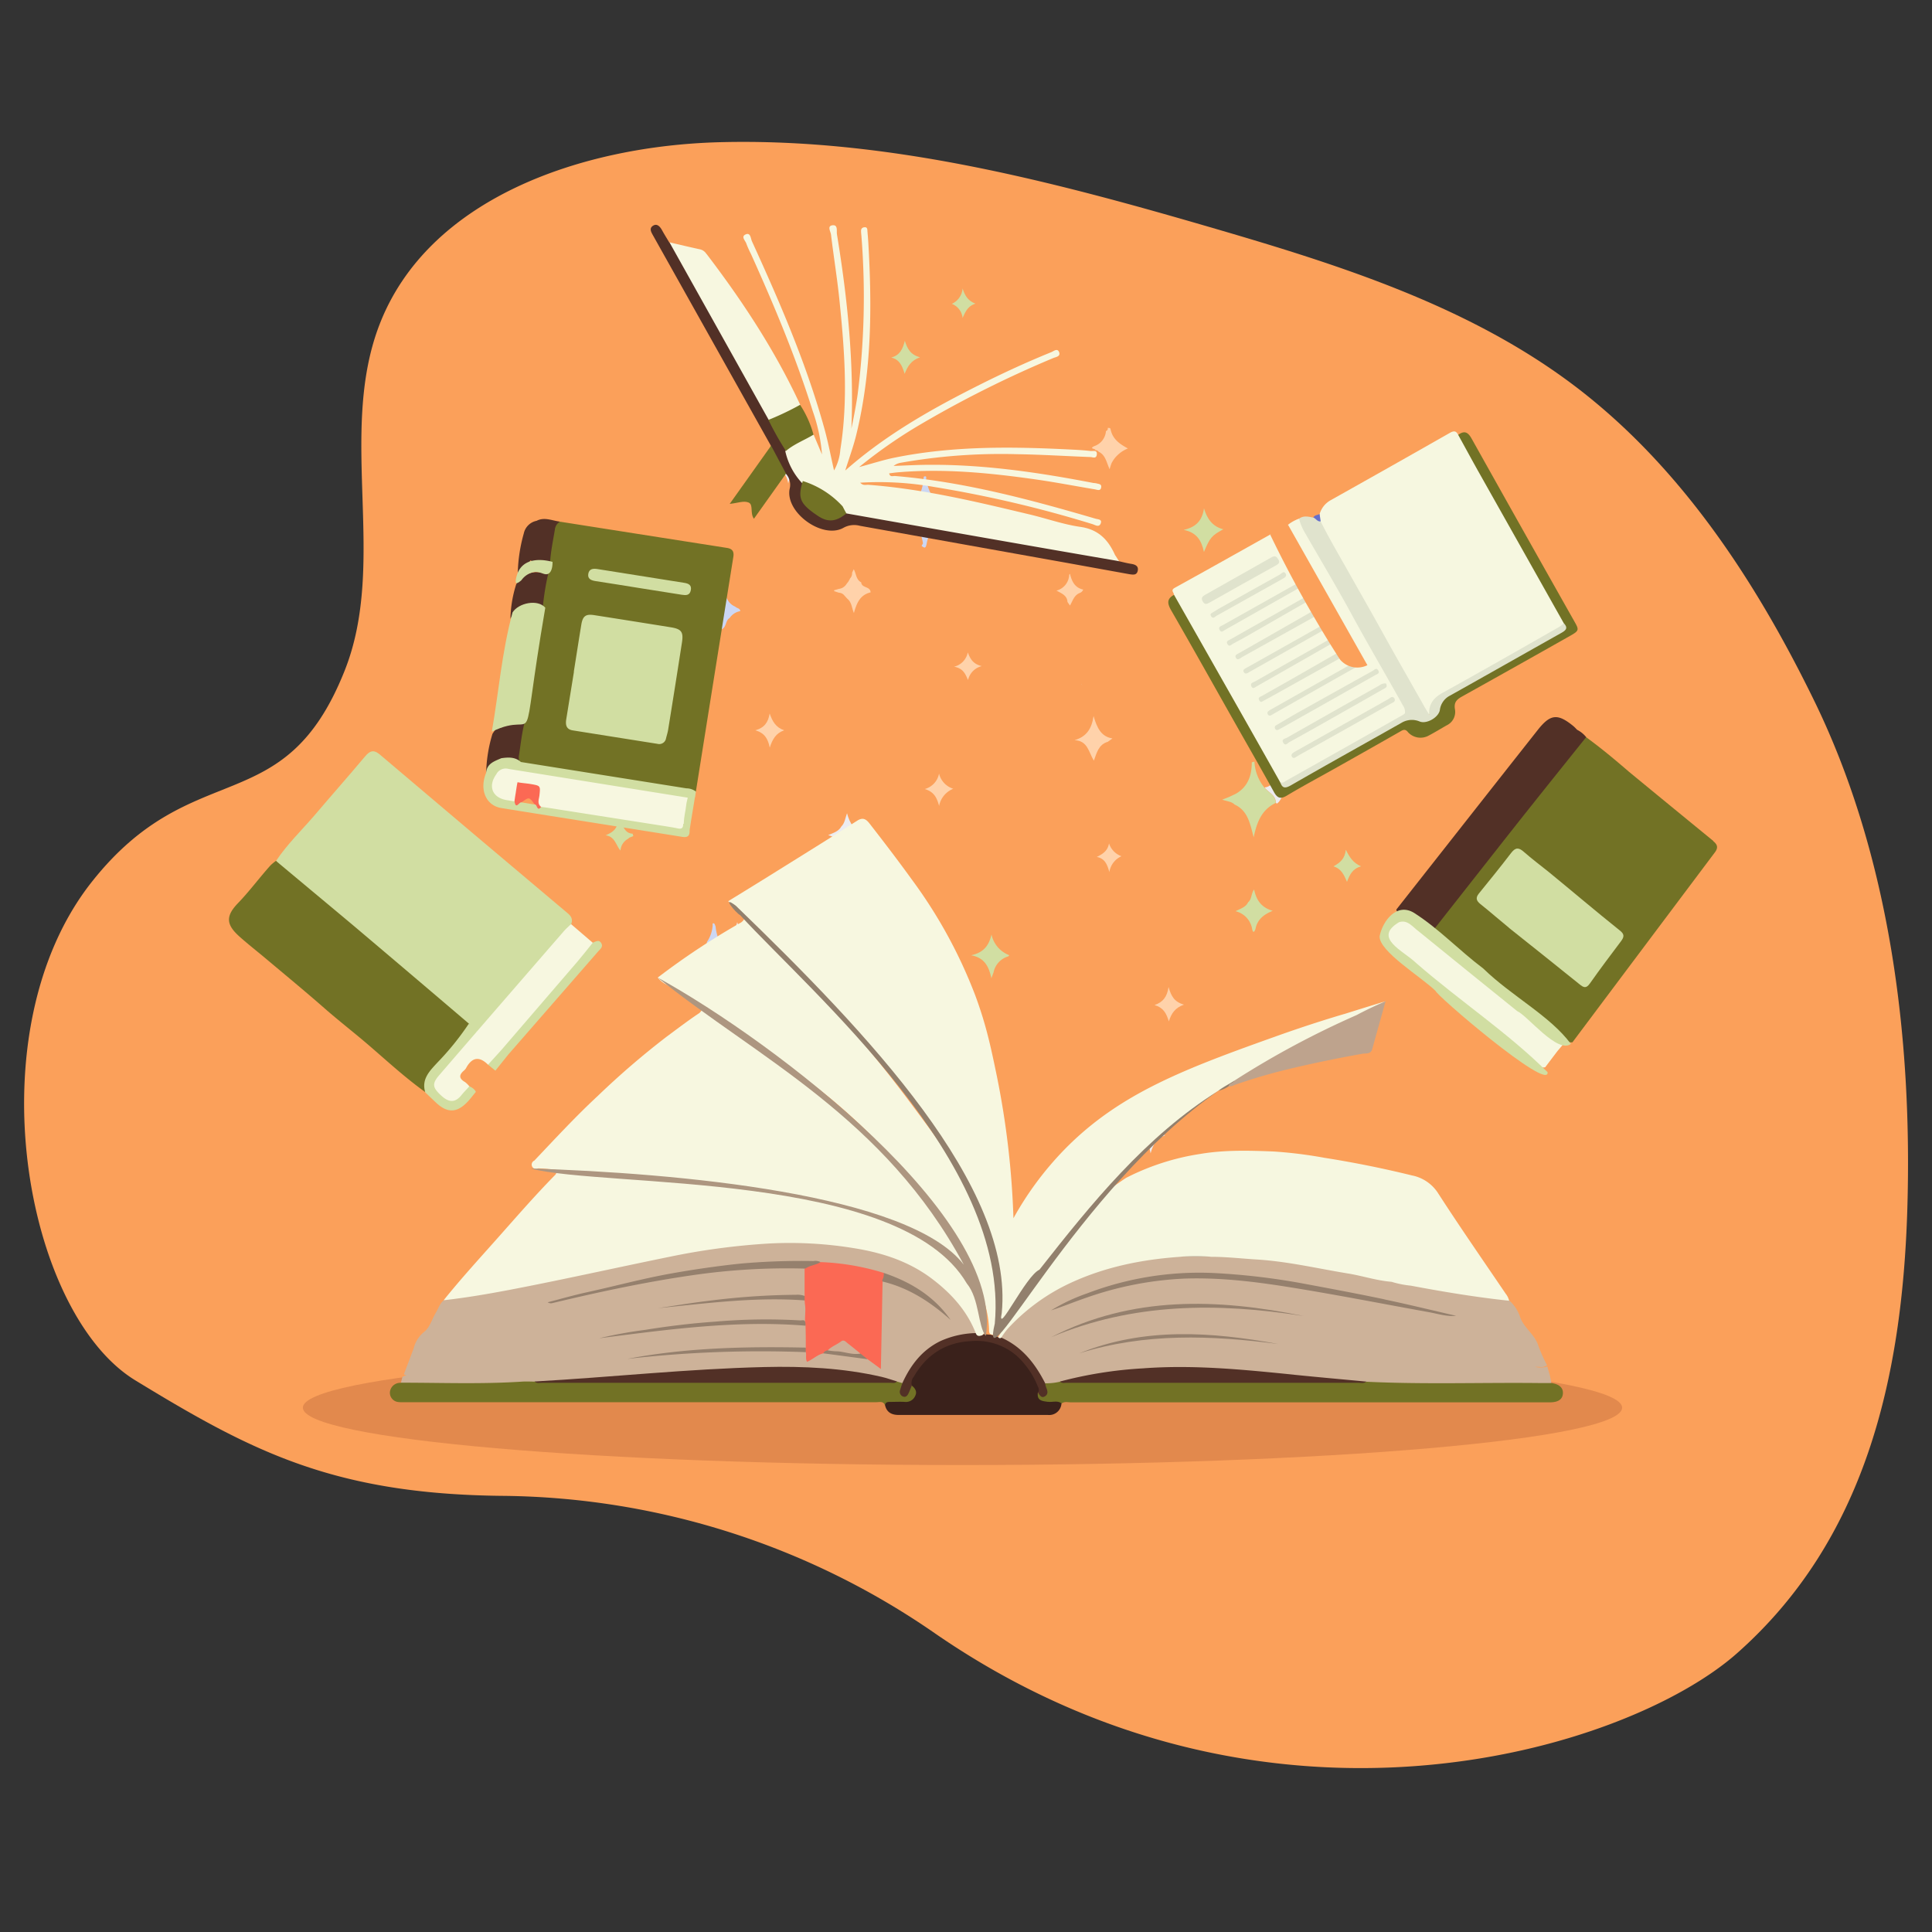
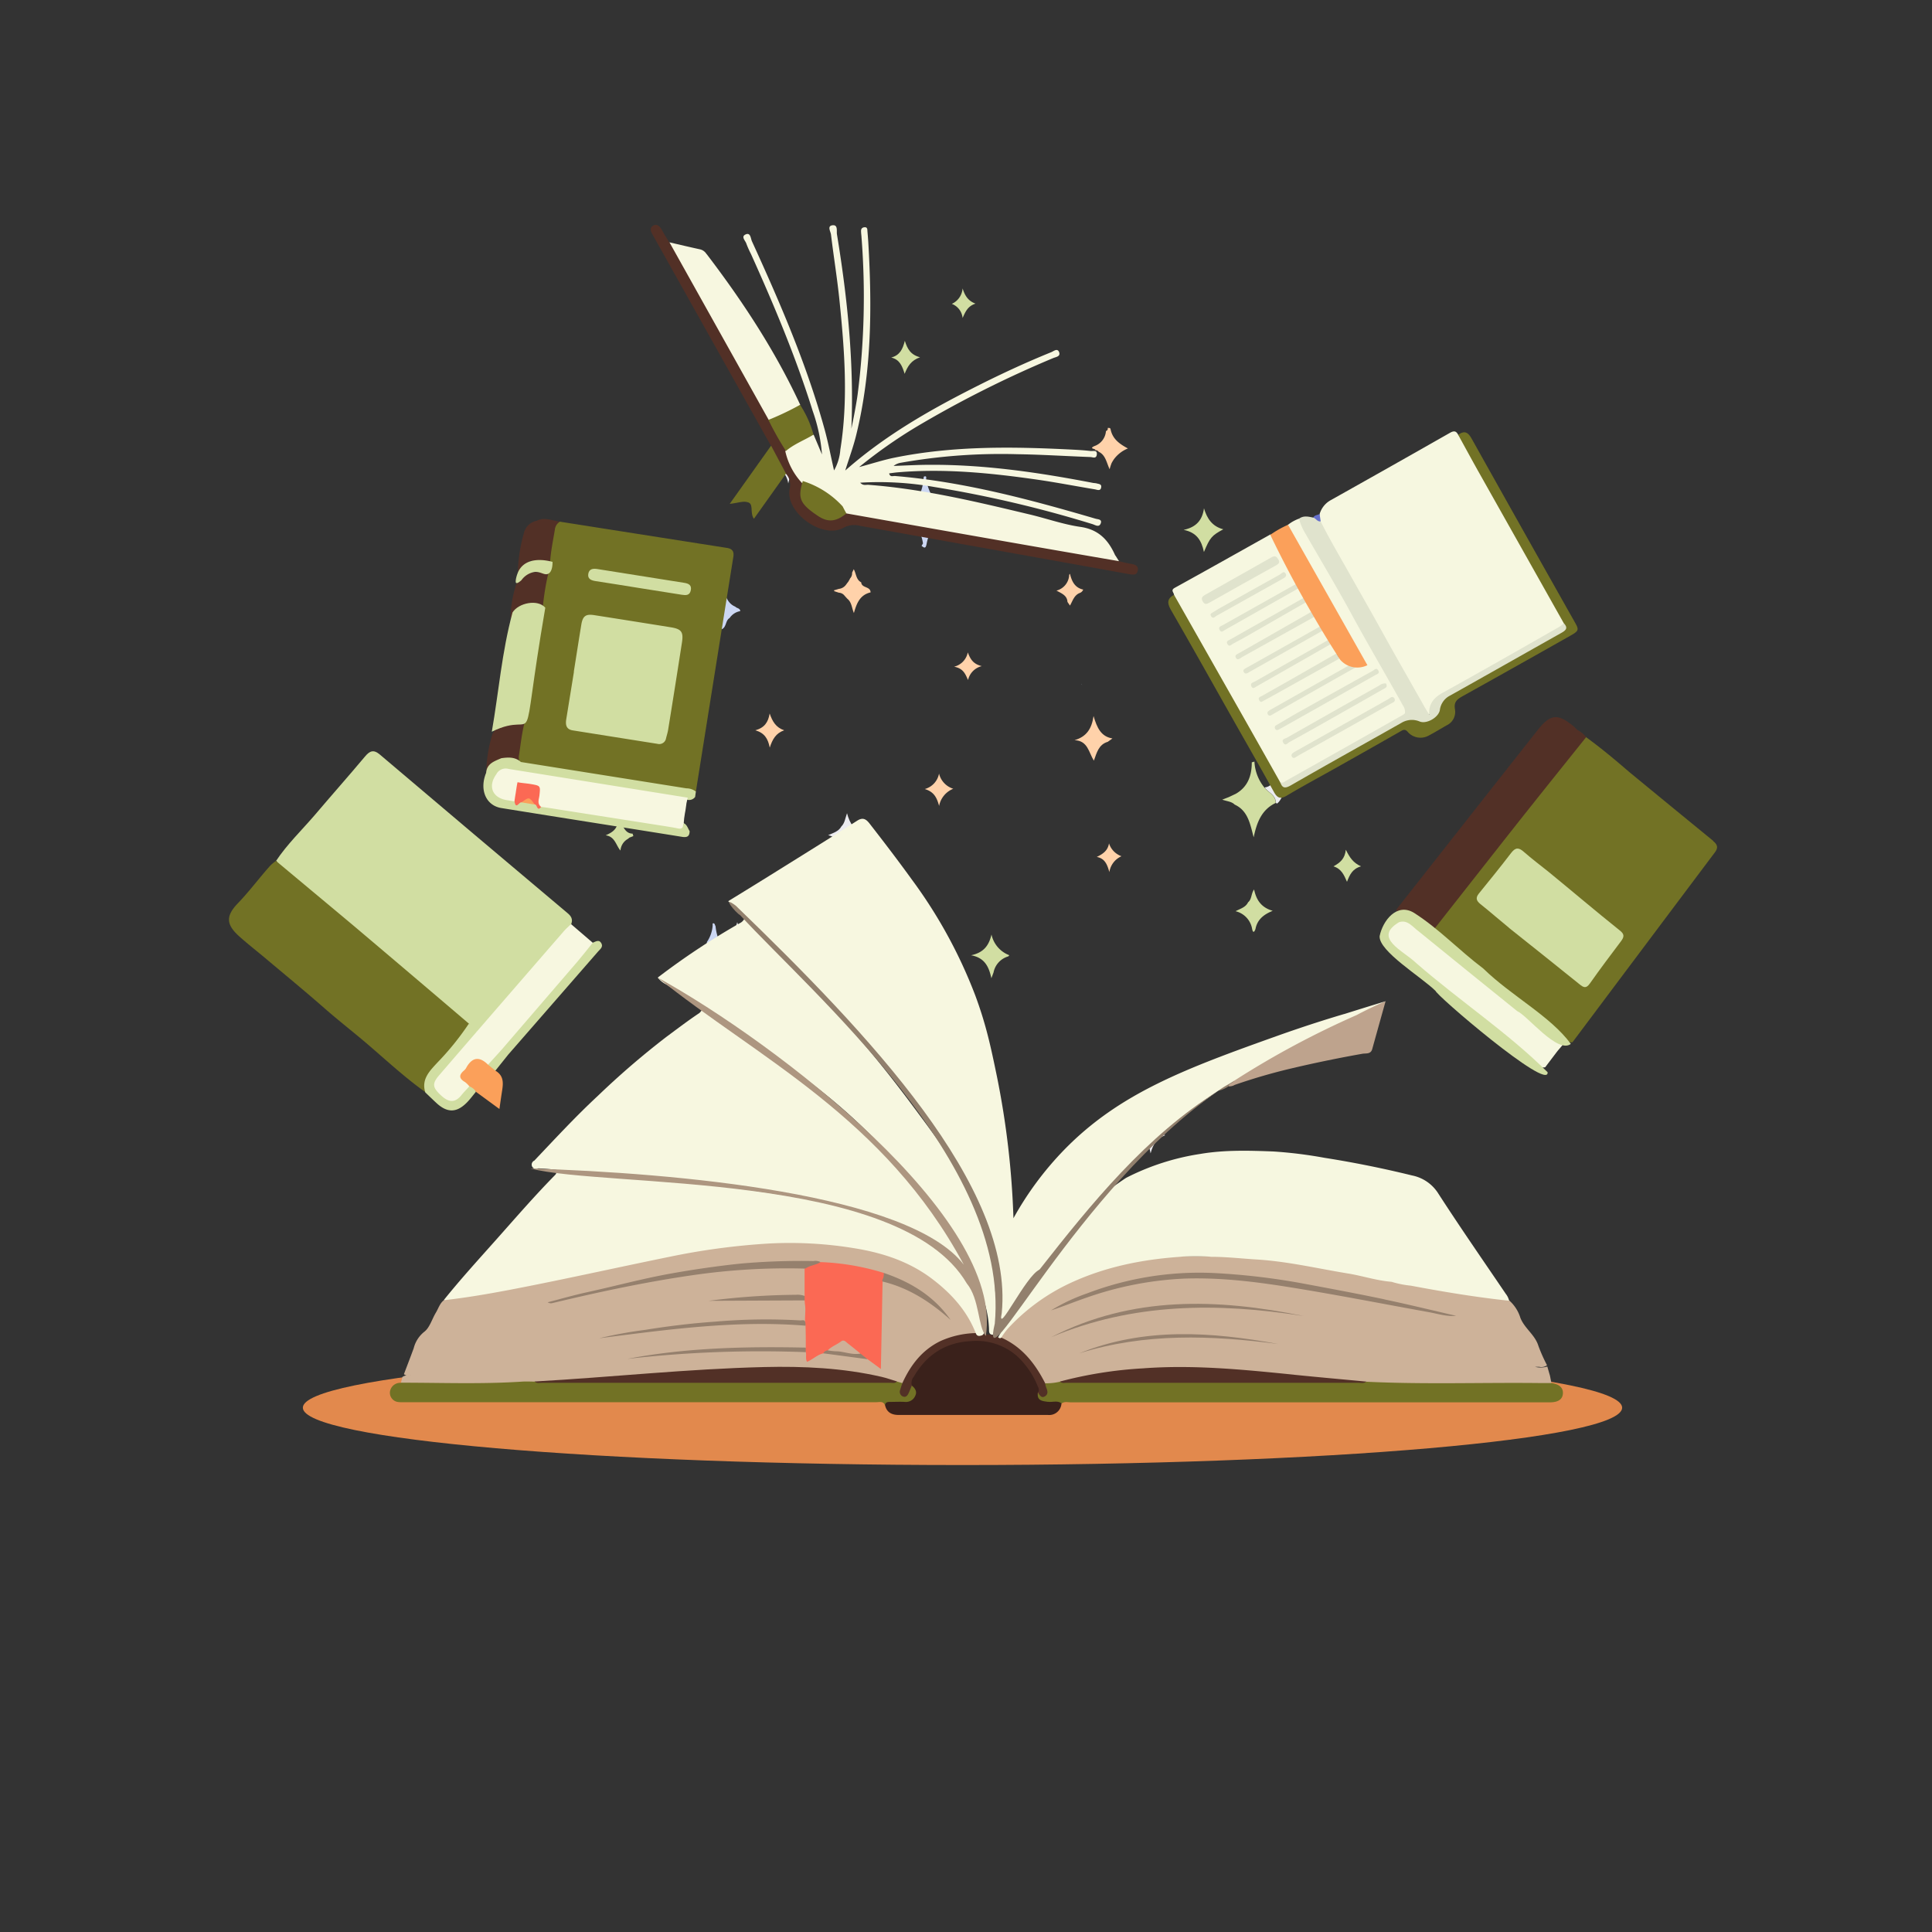
<svg xmlns="http://www.w3.org/2000/svg" id="Слой_1" data-name="Слой 1" viewBox="0 0 500 500">
  <rect x="0" y="0" width="500" height="500" fill="#333333" stroke="none" />
  <defs>
    <style>.cls-1{fill:#fba05a;}.cls-2{fill:#e2894d;}.cls-3{fill:#ececf0;}.cls-4{fill:#d1dea2;}.cls-5{fill:#ffd2aa;}.cls-6{fill:#ccd7f3;}.cls-7{fill:#727225;}.cls-8{fill:#f7f7e0;}.cls-9{fill:#523026;}.cls-10{fill:#fb6954;}.cls-11{fill:#cdb299;}.cls-12{fill:#bea38d;}.cls-13{fill:#92806d;}.cls-14{fill:#cac8b4;}.cls-15{fill:#3a211b;}.cls-16{fill:#95806d;}.cls-17{fill:#f6f7e0;}.cls-18{fill:#cdb098;}.cls-19{fill:#ad9680;}.cls-20{fill:#e0e3cd;}.cls-21{fill:#656fcb;}</style>
  </defs>
  <title>ИЛЛЮСТРАЦИЯ</title>
-   <path class="cls-1" d="M130.44,387.13A199.59,199.59,0,0,1,242,422.73c85.88,59.23,178.9,30.39,207.45,5.21,33.15-29.27,42.86-71,44.17-115.25s-4.55-91-23.89-130.9C454.56,150.6,435,120.64,407.32,99.73c-27.06-20.43-60.14-31-92.68-40.5C272.79,47,229.89,35.67,186.33,36.8c-35.51.91-75.59,14.35-88.2,47.43-10.74,28.2,2.25,61.49-9,89.5C73.44,213,50,195.06,23.79,228.19-6.82,266.82,6.28,339.66,35,357.22,65,375.52,86.27,386.76,130.44,387.13Z" />
  <path class="cls-2" d="M419.81,364.31c0,8.2-76.44,14.84-170.72,14.84S78.38,372.51,78.38,364.31s76.43-14.85,170.71-14.85,170.72,6.65,170.72,14.85" />
  <path class="cls-3" d="M171.74,174.31c1.41,1,1.68,3.1,4.32,3.64-2.64.64-3,2.67-4.29,3.85l-.15-.75-.29-.57,0,0a2.77,2.77,0,0,0-2.38-2.14c0-.22-.09-.45-.14-.67a3.32,3.32,0,0,0,2.88-3.36Z" />
  <path class="cls-4" d="M252.43,78.59c-2,.65-2.6,2.13-3.31,3.71a4.36,4.36,0,0,0-2.79-3.66,4.78,4.78,0,0,0,2.79-4c.63,2,1.49,3.24,3.31,3.93" />
  <path class="cls-3" d="M202.1,121.55c.17-.36.61-.73,0-1.06a5,5,0,0,0,1.78-3.35c.62,1.91,1.38,3.21,3.32,3.84-1.85.77-2.73,1.92-3.2,4.15a6.31,6.31,0,0,0-1.86-3.58" />
  <path class="cls-3" d="M199.84,270.3c.48,2.21,2,3.41,4.45,4.29-3.09.93-4.29,3.15-5.1,6a8,8,0,0,0-.95-3.08c-.54-1.23-1.69-1.62-2.81-2.05a1.13,1.13,0,0,1-.73-1.05c0-.89.63-.21,1-.32,2.36-.8,3.06-2.82,3.53-5.25l.65,1.47" />
  <path class="cls-5" d="M225.31,153.31c-2.79.64-3.63,2.9-4.32,5.34-.56-1.29-.54-2.77-1.7-3.69l-.69-.76a2,2,0,0,0-1.5-.81l-1.25-.41.07-.11-.11-.09,1.29-.38a2.63,2.63,0,0,0,1.87-1.11l.48-.65,0,.05.54-.93-.05,0a1.94,1.94,0,0,0,.58-1.55c.13-.26.25-.53.43-.9.65,1.16.58,2.71,1.93,3.4l0,0c.1,1.52,2.35,1,2.42,2.53" />
  <path class="cls-5" d="M288.37,118.73a9.9,9.9,0,0,0-.69,1.12,13.84,13.84,0,0,0-.51,1.59c-.83-1.8-1.06-3.69-2.83-4.52a.94.94,0,0,0-.92-.39l0,0c.44-.45-1.85-.31-.2-1.08a4.45,4.45,0,0,0,3-3.9.63.63,0,0,0,.45-.8c.3,0,.66-.06.74.31.49,2.57,2.37,3.86,4.49,5a8.39,8.39,0,0,0-3.54,2.69" />
  <path class="cls-3" d="M186.94,244.69a.76.76,0,0,1-.63-.77c2.81-.33,3.68-2.48,4.49-5.26.87,2.83,2.08,4.87,5.24,5.52-2.9,1-4.44,2.51-4.83,5-.56.43-.56.43-.94-.64a4.56,4.56,0,0,0-3.33-3.9" />
  <path class="cls-5" d="M286.62,192c-2.27.71-2.77,2.74-3.53,4.86-1.34-2.14-1.55-5.18-5-5.3,3.05-.9,4.44-2.89,4.92-6.25.9,3.06,1.94,5.32,4.89,5.8l-1.24.89" />
  <path class="cls-3" d="M220,219.8c-.26.61-.53,1.23-.87,2-.56-2.7-1.63-4.83-4.8-5.66,1.52-.64,2.76-1.05,3.4-2.24.9-.87,1-2.11,1.48-3.44.7,2.65,1.93,4.65,4.78,5.61-1.94.89-3.41,1.84-4,3.69" />
  <path class="cls-5" d="M246.73,204.12a6,6,0,0,0-3.69,4.46c-.6-2.22-1.35-3.67-3.71-4.38a5.11,5.11,0,0,0,3.69-4,5.49,5.49,0,0,0,3.71,3.94" />
  <path class="cls-5" d="M280.33,152.58a1.46,1.46,0,0,1-.89.88c-1.46.58-1.81,2-2.53,3.26l-.65-.94c-.09-1.63-1.39-2.16-2.85-2.93a4.4,4.4,0,0,0,3.3-4.13.64.64,0,0,0,.18-.25c.48,1.93,1.23,3.63,3.44,4.11" />
  <path class="cls-4" d="M323,233.51c1-.8.75-2.23,1.56-3.32.56,2.73,1.87,4.69,4.82,5.53-2.36.95-4,2.28-4.46,4.69-.35,1-.69,1-.88-.06a5.7,5.7,0,0,0-4.28-4.53c1.24-.66,2.62-1,3.24-2.31" />
-   <path class="cls-5" d="M306.4,260c-2.32.85-3.2,2.2-3.91,4.33-.62-2.05-1.38-3.55-3.69-4.22,2.21-.78,3.23-2.1,3.62-4.67.69,2.39,1.5,3.86,4,4.56" />
  <path class="cls-5" d="M202.93,189c-2.14.77-3,2.29-3.72,4.48-.45-2.31-1.37-3.82-3.75-4.48,2.39-.65,3.35-2.08,3.73-4.35.71,2.06,1.6,3.6,3.74,4.35" />
  <path class="cls-5" d="M283.84,221.77c1.71-.81,2.87-1.7,3.17-3.51a5.23,5.23,0,0,0,3.23,3.33,5.39,5.39,0,0,0-3.14,4.11c-.59-2.14-1.23-3.53-3.26-3.93" />
  <path class="cls-3" d="M234.17,274.81h0c-1.65.41-2.42,1.65-3,3.94-.46-2.18-1.11-3.46-3.09-4a5.29,5.29,0,0,0,3.1-3.39c.52,1.69,1.85,2.51,3,3.48" />
  <path class="cls-5" d="M250.46,168.84c.69,1.78,1.39,3,3.62,3.55a4.8,4.8,0,0,0-3.55,3.6c-.71-1.57-1.21-3-3.61-3.45a4.73,4.73,0,0,0,3.54-3.7" />
  <path class="cls-3" d="M253.23,315.42c-.41-1.44-2.19-1.57-2.73-2.88,2.13-.41,2.88-1.94,3.2-4.06.82,1.81,1.48,3.59,4,4.26a5.75,5.75,0,0,0-3.8,4.15c-.32-.7-.49-1.09-.67-1.47" />
  <path class="cls-4" d="M257.13,251.66c-.12.34-.25.68-.56,1.5-.66-3-1.73-5.29-5.26-5.94,3.38-.7,4.65-2.66,5.29-5.37a7.36,7.36,0,0,0,4.59,5.35,1.22,1.22,0,0,1-.12.19.79.79,0,0,1-.18.14,5.4,5.4,0,0,0-3.76,4.13" />
  <path class="cls-3" d="M330.19,207.8c0-2.06-1.91-2.67-2.93-4,2.09-.28,2.65-1.92,3.22-3.83.71,1.78,1.43,3.35,3.71,4-2.34.73-2.29,3-3.72,4,0,0-.11-.06-.16-.11a.88.88,0,0,1-.12-.19" />
  <path class="cls-3" d="M297.77,298.49c-.41-2.54-1.35-3.95-3.62-4.68,2.26-.67,3.24-2.07,3.61-4.44.66,2.21,1.58,3.7,3.78,4.43-2.2.83-3.12,2.32-3.77,4.69" />
  <path class="cls-6" d="M186.67,162.89c1.4-.48,1-2.29,2.16-2.95a4.16,4.16,0,0,1,2.75-1.78c-.05-.79-.9-.71-1.27-1.15-2.14-.88-2.56-2.95-3.35-5.27-.48,3.29-1.79,5.4-5.27,6.15,3.21.73,4.61,2.41,5,5" />
  <path class="cls-4" d="M160.25,212.25l-.51,1.17c-.41,1.46-1.59,2.14-3,2.76,2.45.32,2.65,2.6,3.84,3.94a3.74,3.74,0,0,1,1.89-3l.44-.35,1-.39c-.06-.21-.13-.42-.19-.63-2.14-.06-2.37-2.16-3.46-3.46" />
  <path class="cls-4" d="M234.11,96.77c.8-2,1.66-3.48,4-4.31-2.44-.63-3.29-2.17-3.94-4.26-.54,2.15-1.28,3.74-3.52,4.33,2.22.53,2.85,2.22,3.48,4.24" />
  <path class="cls-6" d="M199.42,125.23c.52-1.91,1.2-3.13,2.68-3.68.18-.36.61-.73,0-1.06-1.76-.54-2.1-2.21-2.87-3.78-.42,2-1.21,3.61-3.28,4.35,2.05.63,2.59,2.33,3.51,4.17" />
  <polygon class="cls-6" points="240.25 256.96 240.25 256.97 240.26 256.97 240.25 256.96" />
  <path class="cls-6" d="M279.82,177l0-.07V177Z" />
  <path class="cls-6" d="M190.27,248.59a8.08,8.08,0,0,1-3.33-3.9.76.76,0,0,1-.63-.77,13,13,0,0,1-1.12-4.19c-.14-.26-.23-.7-.43-.76-.48-.14-.3.35-.33.56a8.52,8.52,0,0,1-1.46,4.22,6.4,6.4,0,0,1-.63,1.88c-.79,1-1.15,2.67-3,2.4l-.18.73c-1.24,1.27-3.15,1.18-4.81,2.18,5.9.81,9.56,5.17,10.19,11.79,1.59-5.72,4.09-10.64,10.82-11.94l-4.15-1.56c-.56.43-.56.43-.94-.64" />
  <path class="cls-6" d="M231.49,132.72c4.45,1.25,6.76,3.86,7.38,7.92-.12.21-.24.41-.37.61.93.84,1.13.44,1.33-.6a9.78,9.78,0,0,1,4.22-6.44c.92-.62,2.27-.49,3-1.66-4.46-1.15-6.59-4.26-7.37-8.56,0-.22.24-1-.6-.62l-.12.91c-.38,4.38-2.67,7.2-7.45,8.44" />
  <path class="cls-4" d="M311.59,142.83c1.57-3.75,2-4.22,5-5.85-2.89-.75-4.22-2.8-5-5.43-.41,2.95-1.88,4.86-5.26,5.58,3.42.68,4.63,2.8,5.24,5.7" />
  <path class="cls-6" d="M279.82,177l0,0,.23.31-.21-.33" />
-   <path class="cls-6" d="M250.5,312.54c-.49-1-1-2-1.46-3a6.39,6.39,0,0,1-4.86,5.74c3.38.83,4.41,3,5,6.23.55-3.07,1.81-4.94,4.06-6.05-.41-1.44-2.19-1.57-2.73-2.88" />
  <path class="cls-4" d="M327.25,203.85a11.47,11.47,0,0,1-2.6-6.69l0-.06-.69.19c0,3.43-1,6.32-4.11,8.13l-1.84.87-1.7.66c1.33.46,2.44.48,3.22,1.28,3.45,1.58,4,5,4.92,8.47.82-4,2.13-7.19,5.7-8.9,0-2.06-1.91-2.67-2.94-4" />
  <path class="cls-4" d="M348.3,219.92c-.26,2.32-1.44,3.32-3.2,4.29,2.08.65,2.72,2.23,3.5,4,.72-1.85,1.39-3.36,3.63-4-2.05-.92-2.94-2.31-3.93-4.3" />
-   <path class="cls-3" d="M340.37,166.12c.47,2.76,1.61,5,4.47,6-.09.83-1.06.67-1.43,1.19a3.71,3.71,0,0,0-2,2.19c-.62.71-.62,1.67-1,2.71-.79-2.67-1.52-5.25-4.78-5.52,0-.18,0-.36-.05-.54.56-.1,1.17,0,1.52-.63l.46-.43c.93,0,1.35-.53,1.42-1.4a3,3,0,0,0,1-2.69c.43-.17.4-.57.46-.93" />
  <path class="cls-4" d="M71.44,222.81c2.87-4.32,6.62-7.92,10-11.85,4.31-5.08,8.73-10.06,13-15.15,1.24-1.49,2.23-1.92,3.87-.53q24.22,20.55,48.53,41c1,.81,1.46,1.62,1,2.86-1.17,3.26-3.88,5.39-6,7.89-5.31,6.17-10.58,12.39-16,18.46-.68.75-1.24,1.66-2.38,1.77-1.12-.28-1.67-1.34-2.6-1.89-15.08-12.57-30-25.38-45-37.95-1.6-1.34-3.46-2.53-4.29-4.62" />
  <path class="cls-7" d="M71.44,222.81c6.78,5.68,13.59,11.33,20.35,17q14.79,12.51,29.53,25.08c.64,1,0,1.79-.58,2.49a73.57,73.57,0,0,1-4.76,5.79c-2.76,2.69-5.1,5.59-5.88,9.49-5.24-3.74-9.95-8.11-14.82-12.29-3.77-3.24-7.72-6.28-11.46-9.57-5-4.38-10.12-8.59-15.2-12.86-2.18-1.83-4.44-3.59-6.57-5.49-3.51-3.11-3.73-5.3-.51-8.66,3-3.11,5.55-6.58,8.42-9.78a11.85,11.85,0,0,1,1.48-1.24" />
  <path class="cls-8" d="M123.38,267q11.31-13.07,22.64-26.12a24,24,0,0,1,1.78-1.71l5.61,4.82c.63,1.46-.56,2.22-1.28,3.06q-10.92,12.59-21.84,25.17c-1.31,1.12-2.13,2.75-3.7,3.61a1.66,1.66,0,0,1-1.35-.1c-1.43-.9-2.47-.64-3.56.7s-1.68,2.4-.26,3.82a1.5,1.5,0,0,1,.23,1.58A6.87,6.87,0,0,1,120,284c-2.19,2-4.19,2-6.35.08s-2.47-4.05-.66-6.31c2.7-3.39,5.66-6.56,8.53-9.8a2.34,2.34,0,0,1,1.91-1" />
  <path class="cls-4" d="M129.71,271.79q9.85-11.44,19.7-22.89c1.37-1.61,2.67-3.28,4-4.93.75-.29,1.61-.9,2.19.09s-.24,1.54-.79,2.16L131.4,273.08c-1.13.32-1.58-.26-1.69-1.29" />
  <path class="cls-4" d="M123.38,267q-4.89,5.65-9.76,11.31c-1.87,2.19-1.68,3.18.65,5.3,1.85,1.68,3.5,1.89,5.16-.2.63-.79,1.37-1.5,2-2.24,1.09-.15,1.82.14,1.71,1.42-.77.92-1.48,1.9-2.32,2.75-2.61,2.64-5,2.7-7.75.23-1-.92-2-1.9-3-2.85-1.09-3.44,1.18-5.61,3.13-7.73a71.54,71.54,0,0,0,8.09-10,4.11,4.11,0,0,1,2.06,2.05" />
  <path class="cls-1" d="M123.19,282.57a3.32,3.32,0,0,0-1.71-1.42,6.29,6.29,0,0,0-1.17-1.14c-1.57-.9-1.54-1.85-.24-2.95a2.32,2.32,0,0,0,.54-.63c1.51-2.79,3.39-3.18,5.69-.89,1,.12,1.82.36,1.91,1.55,2.53,1.49,1.94,3.8,1.6,6.05-.18,1.17-.34,2.34-.56,3.87l-6.06-4.44" />
  <path class="cls-4" d="M128.21,277.09l-1.91-1.55,3.41-3.75,1.7,1.29c-1.07,1.33-2.13,2.67-3.2,4" />
  <path class="cls-9" d="M138.9,134.78h0a4.23,4.23,0,0,0-3.34,3.26A41.19,41.19,0,0,0,134,148.23a9.39,9.39,0,0,0,3.29-3.22,6.63,6.63,0,0,0,5.7.4q.93-5.21,1.84-10.43c-2-.25-3.93-1.24-5.95-.2" />
  <path class="cls-9" d="M130.56,187.21h0c-1.53.34-2.32,1.52-3.11,2.71A37.14,37.14,0,0,0,125.82,200a6.64,6.64,0,0,1,3.69-3.18c1.81-.41,3.55.23,5.32.38q.78-5,1.54-9.91c-1.93-.39-3.86-1-5.81-.09" />
  <path class="cls-9" d="M136.8,148.44h0a5.59,5.59,0,0,0-3.23,2.84,31.51,31.51,0,0,0-1.47,8.88,6.27,6.27,0,0,1,4.14-3.39,15.72,15.72,0,0,1,4.88.51l1.38-8.7c-1.89-.31-3.78-.87-5.7-.14" />
  <path class="cls-7" d="M144.85,135q21.65,3.41,43.29,6.8c1.47.23,1.87,1,1.64,2.37q-4.86,30.35-9.69,60.7a4.36,4.36,0,0,1-2.24,0q-20.1-3.19-40.19-6.38a4.87,4.87,0,0,1-3-1.06,2.72,2.72,0,0,1-.34-2c.43-2.81.73-5.63,1.42-8.38.62-5.71,1.69-11.36,2.59-17,.67-4.29,1.19-8.62,2.15-12.87a64.57,64.57,0,0,1,1.38-8.61,11.87,11.87,0,0,1,.51-3.18c.19-2.8.77-5.55,1.23-8.32a2.68,2.68,0,0,1,1.22-2" />
  <path class="cls-4" d="M141.12,157.28c-7.13,41.63-1,25.73-13.84,32.09,1.81-10.4,2.55-20.4,5.36-30.87,1.57-2.5,6.57-3.5,8.48-1.22" />
  <path class="cls-4" d="M134.83,197.21l42.8,6.81a4.05,4.05,0,0,1,2.46.83l-.19,1.4a1.93,1.93,0,0,1-2.27.65q-22.53-3.56-45-7.15c-1.21-.19-2.39-.43-3.35.61a9,9,0,0,0-1,1.6,3.19,3.19,0,0,0,2.53,4.44,6.62,6.62,0,0,1,2.19.52c.75.86,1.65.32,2.51.27a14.3,14.3,0,0,1,2.83.47c.8.16,1.19,1.56,2.31.76,10.37,1.48,20.69,3.26,31,4.84,1,0,1.93.3,2.91.37.64.05,1.35.3,1.87-.36a1.13,1.13,0,0,1,.49-.24c.9.4,1.09,1.34,1.55,2.06,0,1.29-.57,1.71-1.92,1.49-15.6-2.51-31.21-4.94-46.81-7.46-4-.65-5.72-4.77-3.93-9.11.19-2.43,2.14-3,3.94-3.79,1.81-.25,3.58-.36,5.07,1" />
  <path class="cls-4" d="M134,148.23c1.38-3.29,5-3.87,9-2.82,0,2.07-.59,2.82-1.12,3.08-.95.47-1.9-.56-3.45-.48a5.18,5.18,0,0,0-3.48,2.14c-.49.44-1.09.89-1.37.71s0-1.62.43-2.63" />
-   <path class="cls-4" d="M178,206.44l1.86-.19c-.47,2.95-1,5.9-1.42,8.84-.93-.29-1.74-.67-1.48-1.9-.45-.23-.49-.65-.5-1.08a5.59,5.59,0,0,1,.15-1.23,9.66,9.66,0,0,1,.19-1.18,9.18,9.18,0,0,1,.18-1.17,5.47,5.47,0,0,1,.16-.9,1.4,1.4,0,0,1,.86-1.19" />
  <path class="cls-4" d="M148.5,173.85c.65-4.06,1.27-8.12,1.94-12.17.37-2.25,1.14-2.83,3.36-2.48q9.93,1.55,19.85,3.15c2.74.45,3.27,1.22,2.83,4q-1.74,11.24-3.56,22.47c-.12.75-.35,1.47-.54,2.21a1.79,1.79,0,0,1-2.26,1.47q-11-1.74-21.91-3.48c-1.67-.27-1.89-1.43-1.67-2.84q1-6.18,2-12.36" />
  <path class="cls-4" d="M165.39,152.17c-3.75-.6-7.49-1.21-11.24-1.78-1.11-.17-2.11-.55-1.91-1.84s1.16-1.47,2.32-1.29q11.24,1.81,22.49,3.57c1.14.18,2,.56,1.73,1.93s-1.27,1.33-2.34,1.16l-11.05-1.75" />
  <path class="cls-10" d="M134.08,202.13c2.1-.5,4.08.36,6.11.63.8.1.56.86.49,1.39-.19,1.56-.41,3.11-.62,4.67-1.12,1.37-1-.7-1.65-.6-1-.85-2.12-1.3-3.41-.56-.59-.26-1.49,2-1.83-.22a2,2,0,0,1-.36-1.15,6.16,6.16,0,0,1,.15-1.21,9.69,9.69,0,0,1,.2-1.18,4,4,0,0,1,.27-1.17,1,1,0,0,1,.65-.6" />
  <path class="cls-1" d="M135,207.66c1.92-1.46,1.92-1.46,3.41.56l-3.41-.56" />
  <path class="cls-8" d="M178,206.44,131.63,199a2.73,2.73,0,0,0-3.2,1.4h0c-2.22,3.1-1,6.06,2.7,6.67l2,.33.18-1.21.18-1.11.17-1.14c.06-.37.13-.75.19-1.12l.09-.38c1.15.23,2.32.28,3.47.48,2.48.43,2.46.45,2.2,2.89-.1,1-.68,2.12.41,3,.75.1,1.5.2,2.25.32l29.78,4.67c1.12.19,2.24.35,3.35.59s1.42-.19,1.4-1.16l.16-.05c0-.39.05-.78.08-1.16s.11-.77.16-1.16.13-.73.19-1.09.11-.78.17-1.16.06-.5.1-.75c.11-.48.22-1,.34-1.43" />
  <path class="cls-11" d="M401.12,356c-.23-.78-.45-1.56-.68-2.35a5.82,5.82,0,0,1-3.15.09l1.08,0a2.46,2.46,0,0,0,2-.42,41.79,41.79,0,0,1-2.23-5c-.88-2.89-3.58-4.51-4.66-7.25a9.9,9.9,0,0,0-2.94-4.55,4.18,4.18,0,0,0-2.26-.85c-9.46-1-18.8-2.84-28.17-4.5-5.16-.87-10.28-2-15.42-3a167.18,167.18,0,0,0-31.37-3.51c-2.49.05-5,0-7.46,0a51,51,0,0,0-8.09.81c-12,1.69-23.2,5.51-32.6,13.5-2.37,2-4.94,3.94-6.25,7,0,.68.52,1,1,1.24a21.17,21.17,0,0,1,9.23,9.44c.39.72.75,1.48,1.67,1.67a9,9,0,0,0,3.83-.32c9.9-2.57,20-3.43,30.19-3.65a178.42,178.42,0,0,1,21.54,1.2c9.16.92,18.32,1.75,27.49,2.57,1.59,0,3.14.39,4.72.39H399a3.14,3.14,0,0,0,2.5-.62c-.13-.63-.25-1.26-.38-1.89" />
  <path class="cls-11" d="M234.76,326.44c-7.88-3.75-16.39-4.65-24.92-5.14a123.07,123.07,0,0,0-23.63,1.3c-13.94,1.87-27.58,5.27-41.32,8.11-8.86,1.83-17.76,3.42-26.69,4.86a8.13,8.13,0,0,0-3.42,1c-1,.83-1.34,2.11-2,3.18-1,1.68-1.59,3.88-3,4.93a7.85,7.85,0,0,0-2.71,4.23c-.82,2.24-1.68,4.47-2.53,6.71.53.5,1.19.35,1.8.36l.76,0h-1.35a2.2,2.2,0,0,0-1.61.38l-.38,1.49c.89.85,2,.63,3,.62,10.46-.09,20.93.34,31.38-.38,5.78-.47,11.57-.76,17.35-1.11,6.12-.38,12.22-.88,18.32-1.32,8.44-.61,16.87-1.1,25.32-1.37,5.25-.17,10.47.37,15.7.72a70,70,0,0,1,16.75,2.92,4.51,4.51,0,0,0,1.93.16c.82-.38,1.1-1.2,1.47-1.91,3.2-6.13,8.16-9.66,15.07-10.4,1-.1,2.05,0,2.68-1.06a5.21,5.21,0,0,0-.84-2.48,37.41,37.41,0,0,0-17.18-15.79" />
  <path class="cls-12" d="M319.47,279.24A142.14,142.14,0,0,1,336.89,269c5.16-2.64,10.41-5.08,15.62-7.6l6.08-2.29c-1.21,4.32-2.34,8.36-3.46,12.4-.38,1.37-1.65,1.05-2.52,1.2q-9,1.59-18,3.7a149,149,0,0,0-15.07,4.36,2.65,2.65,0,0,1-1.63.36c-.18-1.18,1.25-1.07,1.52-1.89" />
  <path class="cls-13" d="M319.47,279.24c.11,1.13-1.41.94-1.52,1.89a7.54,7.54,0,0,1-2.66,1.17c1.09-1.43,2.74-2.11,4.18-3.06" />
  <path class="cls-7" d="M270.46,358a15.7,15.7,0,0,0,3.86-.42c22.21-.68,44.43-.13,66.65-.29,3.34,0,6.68.11,10,.4a7.28,7.28,0,0,0,2.63-.1c14.88.72,29.78.18,44.66.34,1.07,0,2.15,0,3.22,0,2.07.29,3.09,1.22,3,2.71s-1.22,2.28-3.33,2.28l-124.08,0c-.8,0-1.66-.28-2.37.35a12.06,12.06,0,0,1-4.32,0c-1.16-.22-2.23-.66-2.11-2.17.12-.4.32-.7.79-.46,1.53.79,1.58,0,1.3-1.19-.11-.48-.31-1,.11-1.39" />
  <path class="cls-7" d="M103.76,357.84c10.46,0,20.93.41,31.38-.28,1.07-.07,2.14,0,3.21,0,3,.39,5.92-.06,8.88-.12,2.71-.05,5.43-.15,8.14-.15,24,0,47.92,0,71.88-.05,1.64,0,3.23.48,4.87.3l1.44.41c.32.39.13.81.06,1.23s-.41,1.21.25,1.48.86-.48,1.13-.92.45-1.36,1.41-1.13a2.13,2.13,0,0,1,.89,2.63,2.92,2.92,0,0,1-2.66,2.06c-1.87.18-3.76-.11-5.61.38-.44-1.15-1.44-.79-2.26-.79H104.33c-1,0-2,.07-2.8-.83a2.36,2.36,0,0,1-.46-2.47,2.68,2.68,0,0,1,2.69-1.71" />
  <path class="cls-9" d="M258.32,346l.77.15c5.39,2.39,8.78,6.69,11.37,11.78a7.55,7.55,0,0,0,.33,1.24c.33.8.52,1.62-.31,2.16-1,.66-1.38-.32-1.88-.91-2-5.93-5.45-10.72-11.7-12.37-8.71-2.29-17.43,1.59-20.92,10.53-.26.62-.51,1.26-.79,1.88s-.7,1.29-1.54.94a1.3,1.3,0,0,1-.67-1.74c.17-.6.38-1.18.58-1.77,2.13-4.65,5.1-8.53,9.84-10.83a23.56,23.56,0,0,1,9.15-2.06c.47.49,1,.25,1.58.24l2.34.19,1.85.57" />
  <path class="cls-14" d="M305.42,325.18a18.36,18.36,0,0,1,8,0h-8" />
  <path class="cls-10" d="M208.54,348.76c0-1.89,0-3.78-.07-5.67-.36-1.89.18-3.8-.17-5.69,0-.29-.05-.57-.07-.86a.8.8,0,0,1,0-1.15l0-7.08a.68.68,0,0,1,.57-.23,65.26,65.26,0,0,1,17.37,2.19,5.53,5.53,0,0,1,2.11.8.53.53,0,0,1,.13.58c-.14,7.41-.28,14.82-.44,22.65l-3.45-2.54a7,7,0,0,1-2.21-1.19c-.21-.14-.4-.3-.6-.45-4.25-3.32-2.64-3.14-7.2-.45a5.22,5.22,0,0,1-1.43.57c-1.55.35-2.66,1.54-4.21,2.2-.48-.81-.11-1.71-.33-2.5a1,1,0,0,1,0-1.18" />
  <path class="cls-15" d="M271.22,362.8c-1.39-.21-2.92-.25-2.62-2.35a1.49,1.49,0,0,0,0-1.61,21.54,21.54,0,0,0-5.68-8.14,16,16,0,0,0-11.59-3.63c-6.7.35-11.54,3.54-14.85,9.23a2.46,2.46,0,0,0-.48,2.31c.83.68,1.39,1.52.88,2.59a2.6,2.6,0,0,1-2.69,1.61c-1.25-.07-2.5,0-3.74,0-.66,0-1.28,0-1.4.85.41,1.87,1.75,2.52,3.48,2.53q19.34,0,38.66,0a3.18,3.18,0,0,0,3.52-3c-1.07-.82-2.32-.24-3.47-.41" />
  <path class="cls-9" d="M334.94,355.78c-13-1.31-26-2.64-39.15-1.65a106.86,106.86,0,0,0-21.47,3.41c.52.54,1.19.32,1.79.32q37.67,0,75.32,0c.73,0,1.52.25,2.19-.3-6.23-.59-12.46-1.14-18.68-1.77" />
  <path class="cls-9" d="M232.12,357.51c-1.33-.4-2.64-.88-4-1.19-10-2.3-20.16-2.77-30.34-2.53-19.85.47-39.61,2.63-59.43,3.74.59.57,1.33.33,2,.33q45,0,90,0c.61,0,1.28.23,1.79-.34" />
  <path class="cls-10" d="M208.58,328.24c.76-1.74,2.34-1.54,3.81-1.61a63.14,63.14,0,0,1,16.3,2.79c.49.74.54,1.39-.37,1.85a112.25,112.25,0,0,0-13.61-2.48,33.31,33.31,0,0,0-4.89-.11c-.52,0-1,.18-1.24-.44" />
  <path class="cls-16" d="M358.3,336.27c-6.83-1.44-13.69-2.72-20.55-4a176.41,176.41,0,0,0-23.8-2.82,81.47,81.47,0,0,0-32.62,5.28,47.34,47.34,0,0,0-9.33,4.4c3.11-1,6.13-2.26,9.22-3.31a88.14,88.14,0,0,1,25.32-4.92c9.12-.31,18.11.77,27.09,2.21,12.12,1.94,24.15,4.31,36.22,6.49,2.31.42,4.58,1.17,7,.93-6.18-1.42-12.34-2.94-18.55-4.24" />
  <path class="cls-16" d="M272,346.08c21.18-8.94,43.13-9,65.4-5.49C315,336,293,335.31,272,346.08" />
  <path class="cls-16" d="M279.3,350.24c17-5.33,34.23-4.67,51.56-2.41-17.37-3.17-34.65-4.41-51.56,2.41" />
  <path class="cls-16" d="M210.54,326.36a175.74,175.74,0,0,0-18.91.66c-6.08.64-12.1,1.51-18.11,2.59-7.25,1.3-14.36,3.24-21.56,4.81-3.43.75-6.81,1.73-10.22,2.61a1.47,1.47,0,0,0,1.18.22c12-2.87,24-5.45,36.26-7.22a168.87,168.87,0,0,1,29-1.72l.37-.07c1.15-.82,2.64-.82,3.8-1.62a2.92,2.92,0,0,0-1.84-.26" />
  <path class="cls-16" d="M206.88,341.71a152,152,0,0,0-21.76.33c-6.07.42-12.13,1.15-18.16,2.13a114,114,0,0,0-11.89,2.17c17.73-2.25,35.44-4.73,53.4-3.25,0-1.9-.53-1.3-1.59-1.38" />
  <path class="cls-16" d="M162.36,351.68a304.22,304.22,0,0,1,46.16-1.74l0-1.18c-15.47-.32-30.91,0-46.18,2.92" />
-   <path class="cls-16" d="M208.23,336.54c0-.38,0-.77,0-1.15a5.34,5.34,0,0,0-2.24-.3,187.61,187.61,0,0,0-22.6,1.56c-4.38.52-8.74,1.26-13.11,1.9,12.65-1.26,25.25-2.95,38-2" />
+   <path class="cls-16" d="M208.23,336.54c0-.38,0-.77,0-1.15a5.34,5.34,0,0,0-2.24-.3,187.61,187.61,0,0,0-22.6,1.56" />
  <path class="cls-16" d="M228.69,329.42a2.74,2.74,0,0,1-.37,1.85c0,.13.05.26.07.39,6.83,1.62,12.47,5.34,17.63,9.93-4.3-6.17-10.36-9.82-17.33-12.17" />
  <path class="cls-16" d="M221.62,350.07c-2.43-.56-4.85-1.29-7.39-.6a1.4,1.4,0,0,0-1.17.77l11.44,1.52-1.82-1.47c-.41.17-.7-.14-1.06-.22" />
  <path class="cls-8" d="M347.82,262.44c-3.9,1.15-9.83,3-16.95,5.53-24,8.56-41.14,14.89-55.51,29.65a83.16,83.16,0,0,0-13.08,17.66A220,220,0,0,0,258,278.57c-1.58-7.65-2.79-13.39-5.64-21.06A125.81,125.81,0,0,0,236,227.65c-3.57-4.94-7.26-9.77-11-14.57-.88-1.11-1.71-1.61-3.15-.69-6.25,4-12.55,7.91-18.85,11.84q-7.26,4.54-14.55,9c3.3,3,6.59,6.1,9.8,9.22,4.62,4.5,9.19,9.05,13.56,13.81,3.32,3.64,6.73,7.21,10,10.93a293.9,293.9,0,0,1,19.76,25c4.41,6.33,8.74,12.71,12,19.77a54.86,54.86,0,0,1,4.75,17.11c.05.46-.16,1.24.51,1.33a.06.06,0,0,1,0,0v12.18l10.19-14c.82.06,1.13-.8,1.54-1.32q8.92-11.69,18.9-22.48a144.79,144.79,0,0,1,25.92-22.56l0,0c1.42-1.06,3-1.81,4.49-2.82A230.65,230.65,0,0,1,351,262.74c.19-.08.69-.37,1.39-.72,2.5-1.28,4.65-2.24,6.25-2.91-2.36.71-6.14,1.87-10.77,3.33" />
  <path class="cls-8" d="M249.39,325.54a13.8,13.8,0,0,0-1.89-3.06l-.83-.75a3.41,3.41,0,0,0-.29-.61,139.72,139.72,0,0,0-17.48-22.71,158.65,158.65,0,0,0-14-13.44c-7-5.87-14.38-11.33-21.92-16.53l-6.07-4.18a1,1,0,0,1-.08.41,9.51,9.51,0,0,0-5.23-3.22,3.53,3.53,0,0,1-.6.72c-2.91,1.94-5.69,4.06-8.5,6.14a211.81,211.81,0,0,0-17.75,15.27c-5.75,5.33-11.07,11.1-16.47,16.79a1.12,1.12,0,1,0,1,2,49.89,49.89,0,0,1,5.46.5c7.3.52,14.58,1.21,21.86,1.89,8.16.75,16.31,1.6,24.44,2.64a228.7,228.7,0,0,1,32.33,6.15c7.35,2,14.47,4.56,20.57,9.35a51.05,51.05,0,0,1,4,3.78c.43.43,1,1.11,1.59.73s.17-1.28-.1-1.88" />
  <path class="cls-8" d="M254.83,343.71a12,12,0,0,0-1-4.11,8.18,8.18,0,0,1-.66-1.24c-1.39-6.35-5.11-11.31-10-15.41-4.32-3.58-9.5-5.64-14.77-7.48-10.82-3.76-22-5.77-33.31-7.34-5.92-.82-11.85-1.54-17.81-2-6.14-.48-12.27-1.17-18.4-1.77-2.41-.07-4.78-.64-7.2-.43l0,0a2,2,0,0,0-.13-.25,23,23,0,0,0-5-.8c-.85-.12-1.73-.39-2.49.28a1.47,1.47,0,0,1-.47,1c-5.28,5.37-10.2,11.07-15.2,16.69-4.59,5.16-9.25,10.26-13.57,15.65,7.19-.8,14.31-2.13,21.4-3.53,12.35-2.44,24.63-5.18,37-7.7a178.58,178.58,0,0,1,25.62-3.44A102.68,102.68,0,0,1,220.84,323c7.31,1.15,14.22,3.35,20.24,7.86,5,3.77,9.15,8.27,11.47,14.22.34.86,1,.69,1.64.49a1.68,1.68,0,0,0,.64-1.81" />
  <path class="cls-8" d="M258,335.84c-.13-.55-.29-1.1-.42-1.65a51.2,51.2,0,0,0-4.25-20.83c-4.2-9.91-10.64-18.45-17-27-5.19-7-10.61-13.8-16.35-20.34-5-5.74-10.07-11.48-15.57-16.78a75.26,75.26,0,0,0-6-5.88,1.09,1.09,0,0,1,.08-.15c-1.41-2.34-3.57-3.87-5.74-5.4,0,0-.11,0-.17.07a2.47,2.47,0,0,1-1.05,1A188,188,0,0,0,170.22,253a6.52,6.52,0,0,0,2.2,1.77c13.07,8.3,26,16.78,38.33,26.19a148.29,148.29,0,0,1,22,20.76,135.93,135.93,0,0,1,17.43,24.74c2.94,5.47,5.53,11.1,5.78,17.48,0,.65-.05,1.49,1,1.49.71-.39.68-1.13.8-1.79a30.11,30.11,0,0,0,.2-7.82" />
  <path class="cls-17" d="M389.59,334.69c-5.82-8.58-11.73-17.09-17.35-25.79a10.38,10.38,0,0,0-6.79-4.69q-11.25-2.77-22.68-4.57A114.49,114.49,0,0,0,329.54,298c-6.28-.24-12.59-.43-18.87.63a62.73,62.73,0,0,0-19.12,6.14c-.48.25-3.24,2.22-3.35,2.26a16.57,16.57,0,0,0-1.35,1.3c-3.47,4.09-7,8.14-10.34,12.32-4.14,5.17-8.19,10.4-11.81,15.95h0a62.4,62.4,0,0,0-6.38,9.48.57.57,0,0,0,.77.15,23.57,23.57,0,0,1,1.64-2.28,51.76,51.76,0,0,1,16.48-12c9-4.14,18.43-6,28.21-6.69a36.09,36.09,0,0,1,8,0c4,0,7.9.46,11.85.7,8,.49,15.75,2.34,23.6,3.62,3.77.61,7.43,1.85,11.26,2.15h0a25.47,25.47,0,0,0,5,1c8.43,1.59,16.9,3,25.43,3.9a4.48,4.48,0,0,0-.91-1.84" />
  <path class="cls-18" d="M222.68,350.29c-2.19.46-4.25-.58-6.4-.58a15.9,15.9,0,0,1-2.05-.24c1-1.05,2.33-1.46,3.42-2.3.69-.54,1.17,0,1.65.41,1.14.89,2.25,1.8,3.38,2.71" />
  <path class="cls-19" d="M170.22,253c30.6,16.87,89.84,62.19,84.91,92.76-2.08-2.49-1.6-9.55-4.92-13.6-17.2-29.31-93.42-24.66-112.93-29.76,37.82,1.18,98,6.47,112.15,24.9C228.92,289.13,196,273.75,170.22,253" />
  <path class="cls-13" d="M269,328.61c13.24-16.87,27.65-34.72,46.36-46.33-36.57,25.19-62.19,78.45-57.91,60.26,3.88-41.93-47.2-85.35-65.89-105.69-1.25-.67-5-5.36-1.14-2.46,34,32.86,72.07,72.66,68.83,105.44-1.36,6.33,6.27-9.76,9.75-11.22" />
  <path class="cls-17" d="M341.51,133.07a6,6,0,0,1,2.85-3.61q15.47-8.67,30.86-17.43c1.07-.61,1.64-.52,2.16.51a8.06,8.06,0,0,1,2.09,2.65q12.13,21.57,24.34,43.13c.55,1,1.28,1.91,1.13,3.15-.31,1-1.24,1.39-2.05,1.85-9.32,5.34-18.7,10.57-28.06,15.84-2.16,1.21-4.17,2.41-4.53,5.15a.88.88,0,0,1-.47.57c-1.21-.21-1.46-1.31-1.94-2.14-5.41-9.41-10.65-18.9-16-28.32q-4.47-7.8-8.84-15.65a13.88,13.88,0,0,1-1.56-3.44,2.63,2.63,0,0,1,.06-2.26" />
  <path class="cls-17" d="M333.34,135.81a9.71,9.71,0,0,1,2.85-1.58,1.63,1.63,0,0,1,.89.93c5.26,9.67,10.8,19.18,16.17,28.78,3.37,6,6.87,11.95,10.16,18a3.17,3.17,0,0,1,.51,2.87,4.07,4.07,0,0,1-1.85,1.56c-9.24,5.25-18.52,10.43-27.79,15.63-.95.54-1.89,1.39-3.15.75-1.47-1.37-2.17-3.25-3.13-4.94q-11.56-20.47-23.11-41a5.69,5.69,0,0,1-1.08-3c-.13-.58-.85-1.09.21-1.68,8.27-4.56,16.49-9.19,24.73-13.8.64.11.93.62,1.21,1.1q2.71,4.74,5.4,9.49a2.84,2.84,0,0,1,.5,2c-.37.91-1.23,1.24-2,1.68-5.65,3.24-11.34,6.4-17,9.67,5.54-3,11-6.15,16.51-9.25a5.64,5.64,0,0,1,2.94-1.21,2.74,2.74,0,0,1,1.5,2.73c-1.06,1.71-2.94,2.33-4.56,3.21-4.81,2.63-9.5,5.47-14.31,8.11q7.56-4.1,15-8.35a14.3,14.3,0,0,1,4.39-2.13,2.7,2.7,0,0,1,1.54,2.71c-.48,1.16-1.59,1.59-2.56,2.14q-7.75,4.42-15.54,8.75a1.51,1.51,0,0,0-.66.56c5.51-3.07,10.87-6.19,16.3-9.17,1-.53,1.87-1.34,3.13-1.18a3,3,0,0,1,1.44,2.74c-.73,1.21-2,1.67-3.17,2.3-4.79,2.66-9.51,5.45-14.35,8a4.2,4.2,0,0,0-1.44,1c5.82-3.25,11.28-6.48,16.88-9.48a5,5,0,0,1,2.6-1,2.65,2.65,0,0,1,1.48,2.72c-.58,1.16-1.76,1.58-2.79,2.17-5.35,3.05-10.74,6.06-16.07,9.16,5.77-3.11,11.43-6.41,17.15-9.61a3.73,3.73,0,0,1,2.26-.85,2.85,2.85,0,0,1,1.56,2.7c-.3.85-1.06,1.22-1.77,1.63-5.73,3.31-11.56,6.44-17.26,9.81,5.27-2.78,10.41-5.79,15.61-8.69,1.25-.7,2.37-1.71,3.93-1.71.87.71,2,1.12,2.52,2.24-.26.72-.91,1-1.51,1.35-6.06,3.38-12.11,6.77-18.11,10.26,7.29-4,14.49-8.18,21.83-12.1a3.3,3.3,0,0,1,1.68,0c-2.48-4-4.73-8.21-7.05-12.33q-5.94-10.56-11.9-21.08c-.46-.81-1.1-1.59-.79-2.64" />
  <path class="cls-7" d="M303.81,153.89l17.82,31.41q4.85,8.56,9.67,17.13c.88,1.23,1.88.65,2.83.14,3.23-1.72,6.39-3.58,9.59-5.38q8.91-5,17.82-10.07a7.61,7.61,0,0,1,6-.94,3.9,3.9,0,0,0,4.55-2.71,6.27,6.27,0,0,1,3.29-4.15c9.07-5.15,18.18-10.22,27.23-15.4,1-.58,2.3-1,2.15-2.54q-11-19.55-22-39.08c-1.82-3.24-3.59-6.51-5.38-9.76,1.58-1.16,2.53-.75,3.49,1q13.28,23.74,26.66,47.43c1.15,2,1.09,2.29-1,3.48q-14,7.92-28.09,15.77c-1.41.78-2.22,1.52-1.9,3.34a3.83,3.83,0,0,1-2.09,4.13c-1.65.93-3.26,1.94-4.94,2.8a4.39,4.39,0,0,1-5.06-.93c-.72-.93-1.23-.75-2-.29q-8.47,4.83-17,9.62c-4.13,2.33-8.32,4.55-12.4,7-1.67,1-2.49.67-3.4-1-3.38-6.14-6.89-12.22-10.34-18.33-5.41-9.57-10.77-19.16-16.26-28.69-1-1.76-1.06-2.95.81-3.93" />
  <path class="cls-20" d="M363.58,184.72a2.9,2.9,0,0,0-.5-2.14c-4.44-8-9.08-15.84-13.43-23.86-3.82-7-7.94-13.89-11.93-20.83a14,14,0,0,1-1.53-3.66c1.18-.86,2.44-.53,3.69-.27,1-.45,1.34.53,1.91,1,2.34,4.66,5,9.15,7.56,13.7,2.77,4.94,5.59,9.84,8.33,14.8,3.6,6.54,7.34,13,11,19.51.37.65.78,1.28,1.17,1.93s-.36.55-.57.44a7.18,7.18,0,0,0-5.23-.38c-.17,0-.35-.08-.49-.21" />
  <path class="cls-21" d="M341.79,134.93c-.87.14-1.22-.75-1.91-1,.35-.66,1.08-.61,1.63-.89.1.62.19,1.24.28,1.86" />
  <path class="cls-20" d="M363.58,184.72c2.09-1.06,4.13-1.18,6.08.35a.17.17,0,0,0,.15,0s0-.12.06-.17c-.14-2.65,1.12-4.3,3.42-5.57,10.07-5.58,20.06-11.28,30.08-17,.48-.27.92-.65,1.38-1,1.21,1.29.36,1.88-.77,2.52-9.58,5.38-19.14,10.81-28.73,16.18a4.84,4.84,0,0,0-2.61,3.69c-.3,1.94-3.45,3.75-5.24,3a5.19,5.19,0,0,0-4.72.36c-9.51,5.38-19.07,10.68-28.54,16.13-1.56.9-2.32.83-2.84-.88.61.49,1.09,0,1.54-.27q15.17-8.52,30.3-17.08a3.65,3.65,0,0,0,.44-.36" />
  <path class="cls-20" d="M330.48,144.28c.42.64,1.13,1.28-.18,2-5.81,3.2-11.58,6.46-17.36,9.72-.74.41-1.21.46-1.69-.38s-.07-1.28.6-1.66q8.56-4.84,17.15-9.69c.43-.24.9-.53,1.48,0" />
  <path class="cls-20" d="M358.68,176.88c.56,1-.19,1.19-.79,1.53-3.41,1.93-6.8,3.87-10.21,5.79q-7,4-14,7.87c-.46.26-1,1.1-1.57.15s.51-1.05.95-1.3q11.93-6.79,23.9-13.51a2.31,2.31,0,0,1,1.75-.53" />
  <path class="cls-20" d="M330.1,187.8c2.1-1.22,4-2.39,6-3.5q9.56-5.36,19.15-10.68c.44-.25.91-.93,1.42-.15s-.28,1-.72,1.23q-10.68,6.06-21.4,12.09c-1.15.65-2.3,1.3-3.46,1.93-.32.17-.7.41-1,0a.65.65,0,0,1,0-.9" />
  <path class="cls-20" d="M360.8,180.59c.59,1-.33,1.21-.87,1.52-3.18,1.81-6.38,3.6-9.57,5.39-4.8,2.69-9.59,5.39-14.39,8.06-.5.28-1.17,1-1.62.29s.49-1.14,1-1.45q12-6.77,23.95-13.47c.42-.23.86-.87,1.47-.34" />
  <path class="cls-20" d="M349.15,172.18a4.73,4.73,0,0,1,2.36.15q-11,6.21-21.91,12.4c-.45.26-1.09.83-1.49.14s.41-1,.92-1.32l20.12-11.37" />
  <path class="cls-20" d="M345.89,169.13l.79,1.28-18,10.05c-.5.28-1,.54-1.51.8s-.84.75-1.27,0,.18-.87.61-1.11l7.74-4.38,11.66-6.68" />
  <path class="cls-20" d="M335.65,151c.22.37.43.74.64,1.11L317.06,163c-.47.26-.95.85-1.41.06s.25-1,.73-1.23L335.65,151" />
  <path class="cls-20" d="M341.84,162l.66,1.09-19.12,10.8c-.49.27-1.07.75-1.48.07s.36-.94.8-1.19L341.84,162" />
  <path class="cls-20" d="M337.67,154.56l.62,1.12q-7.71,4.42-15.4,8.84c-1.26.72-2.53,1.4-3.81,2.08-.45.24-.95.91-1.42.1s.36-1,.78-1.23c3.88-2.22,7.79-4.4,11.68-6.61,2.52-1.42,5-2.86,7.55-4.3" />
  <path class="cls-20" d="M339.69,158.15l.78,1.3q-9.47,5.3-19,10.59c-.51.29-1.15,1-1.61.23s.42-1,.94-1.32l18-10.28c.27-.15.53-.34.79-.52" />
  <path class="cls-20" d="M343.87,165.54c.21.37.42.73.64,1.09l-19.38,11.05c-.42.25-.88.71-1.25,0-.49-.93.48-1.07.92-1.32,5.35-3.07,10.74-6.09,16.12-9.12,1-.56,2-1.13,2.95-1.7" />
  <path class="cls-20" d="M313.6,158.65c.7-.42,1.39-.87,2.1-1.27,5.16-2.9,10.32-5.81,15.5-8.67.43-.24,1.05-1.15,1.55-.22.38.71-.39,1.07-.94,1.38q-8.49,4.77-17,9.51c-.36.2-.79.84-1.3.22-.25-.3-.38-.67.07-.95" />
  <path class="cls-1" d="M333.34,135.81l20.54,36.34a5.87,5.87,0,0,1-7.08-1.46q-3.24-5-6.44-10.5c-4.4-7.49-8.24-14.79-11.61-21.78a27,27,0,0,1,4.59-2.6" />
  <path class="cls-7" d="M443.36,217.6q-10.89-8.9-21.74-17.83c-3.62-3.13-7.29-6.19-11.15-9-1.22-.56-1.54.58-2,1.18q-7.44,9.3-14.81,18.65c-7.11,9-14.11,18.07-21.34,27-.7.86-1.52,1.7-1.4,3a1.86,1.86,0,0,0,.53,1c3,2.65,6.13,5.2,9.35,7.62a1.59,1.59,0,0,0,1.39.38,4.16,4.16,0,0,0,1.77,2.33q10.46,8.51,21,16.93c.57.46,1.1,1.05,2,.87q18.42-24.59,36.86-49.15c.89-1.19.66-2-.4-2.86m-25.24,26.62c-2.12,2.63-4,5.42-6,8.16-1.73,2.4-1.95,2.44-4.2.65-4.64-3.69-9.23-7.45-13.85-11.16a10,10,0,0,0-3.49-2.26c0-.78-.8-1.16-1.31-1.64-1.53-1.43-3.24-2.65-4.85-4-1.23-1-1.41-1.94-.32-3.18,1.83-2.08,3.4-4.37,5.16-6.51,3.47-4.21,3.45-4.18,7.76-.71,1.07.86,1.93,2.22,3.58,2.09.1,1.27,1.14,1.87,2,2.57,5,4.07,10,8.2,15,12.25,1.45,1.17,1.78,2.17.53,3.73" />
  <path class="cls-9" d="M408.18,188.89c-.31-.31-.61-.65-.95-.94-4.11-3.38-6-3.18-9.29,1q-6.68,8.46-13.35,16.93Q373,220.61,361.4,235.35a.66.66,0,0,0,.63.75c2.24,0,4,1.25,5.92,2.07a2,2,0,0,0,.43,0c.83.87,2,1.39,2.78,2.28q7-8.9,14-17.81c3.6-4.58,7.19-9.15,10.82-13.71,4.82-6.06,9.68-12.11,14.52-18.16a6.91,6.91,0,0,0-2.29-1.87" />
  <path class="cls-17" d="M364.91,238.34a2.06,2.06,0,0,0-3.11.13l-.58.12c-3.17,2.09-3.38,4.43-.61,6.87,2.2,1.93,4.55,3.67,6.82,5.51q14.56,11.88,29.16,23.69c1,.76,1.82,1.87,3.31,1.54,1.07-1.41,2.13-2.82,3.2-4.22l1.29-1.51q-19.74-16.08-39.48-32.13" />
  <path class="cls-4" d="M390.53,240.11c-2.46-2-4.88-4.13-7.38-6.12-1.08-.86-1.34-1.62-.4-2.77,2.82-3.47,5.64-6.95,8.35-10.5,1.1-1.43,1.95-1.43,3.26-.27,2.07,1.82,4.28,3.48,6.43,5.2,6.11,5,12.17,10.16,18.36,15.11,1.31,1,1.21,1.71.35,2.85-2.7,3.59-5.41,7.17-8,10.86-1,1.43-1.64,1.15-2.77.22-6.05-4.9-12.15-9.72-18.23-14.58" />
  <path class="cls-4" d="M371.48,256.41c-3.6-3.55-14.74-10.27-14.43-14.16.8-3.94,4.42-8.74,8.91-6,6.52,4.17,11.45,9.53,17.93,14.42,7.28,7.1,17.31,12.25,22.64,19.49-3.43,2.68-11.22-7.34-13.89-8.49-8.64-6.94-16.84-13.62-25.45-20.61-1.56-1.11-2.9-3.16-5.13-2.39-6.87,4.1,1.17,7.37,4.46,10.58,11.34,9.86,23.71,18,34,28.24.48,5.24-29.53-20.5-29-21.09" />
  <path class="cls-9" d="M203.4,116.7l4.36,7.81a2.25,2.25,0,0,1,.33,1.71c-.45,2.51.75,4.1,2.65,5.62,2.59,2.09,5.1,2.55,7.91.63,4.18-.32,8.16,1,12.19,1.72q18,3.26,36,6.52,10,1.84,20,3.63a6,6,0,0,1,2.66.89c1.09.24,2.17.53,3.27.7s1.94.6,1.67,1.8-1.22,1-2.12.88l-16.56-3q-26.61-4.76-53.21-9.53a5.7,5.7,0,0,0-4.2.48c-5.37,3.12-15.14-3.85-14-10a4.24,4.24,0,0,0-1-4,9.66,9.66,0,0,1-3.86-7.24L169,60.92c-.47-.84-1.06-1.83,0-2.5s1.83.23,2.36,1.2,1.22,2.07,1.83,3.1a4.79,4.79,0,0,1,2.06,2.21c8,14.35,16.14,28.6,24,43,.76,2,2.19,3.69,3.13,5.62a5.45,5.45,0,0,1,1,3.14" />
  <path class="cls-7" d="M199.56,115.34l3.86,7.24-8.31,11.68c-1.07-1.52-.07-3.65-1.36-4.2s-2.8.14-4.9.34l10.71-15.06" />
  <path class="cls-8" d="M182.85,65.76a2.67,2.67,0,0,0-1.59-1.21c-2.68-.58-5.36-1.22-8-1.83l25.67,45.94c3.45.23,6-1.49,8.17-3.89-6.49-14-14.89-26.78-24.21-39" />
  <path class="cls-8" d="M288.62,143.75h0c-1.76-4-4.31-6.72-9-7.39-4.42-.63-8.7-2.16-13.06-3.2-13.84-3.3-27.68-6.64-41.94-7.7-.57,0-1.26.26-2-.54a81.61,81.61,0,0,1,19.1,1.1,305.43,305.43,0,0,1,41,9.62c.71.21,1.77,1,2.18-.28.3-1-.76-.94-1.36-1.12-17.07-5-34.22-9.59-52-11.06-.47,0-1.21.33-1.43-.67.81-.1,1.57-.22,2.34-.28,11.86-1,23.62.15,35.34,1.81,5.2.73,10.37,1.74,15.56,2.6.6.1,1.48.56,1.64-.55.13-.87-.69-.82-1.23-1A6,6,0,0,0,283,125c-14-2.7-28.06-4.78-42.37-4.71-3.12,0-6.25.19-9.37.29a4.08,4.08,0,0,1,1.87-.82,148.74,148.74,0,0,1,30.16-2.21c6.29.09,12.58.5,18.88.73.57,0,1.5.54,1.67-.56.22-1.38-.93-.93-1.58-1-1.45-.17-2.92-.26-4.38-.34-15.54-.8-31.07-1.06-46.42,2.07-2.89.59-5.7,1.51-9.12,2.43A127.24,127.24,0,0,1,237,110.56a283.7,283.7,0,0,1,35.57-17.89c.7-.3,2-.39,1.5-1.61-.47-1-1.36-.18-2,.08-7,2.84-13.76,6-20.45,9.41-11.56,5.88-22.77,12.32-32.87,21.22,1.06-3.38,2.14-6.29,2.86-9.28,4-16.37,4.08-33,3.11-49.67-.06-1-.15-2.06-.24-3.09,0-.43-.06-.93-.64-.92s-1,.28-1,.94.08,1,.11,1.55a198.84,198.84,0,0,1-1,40.81c-.21,1.54-.49,3.07-.77,4.59s-.56,2.84-.84,4.25c.7-17-1-33.68-3.74-50.32-.14-.84.34-2.55-1.21-2.32-1.37.21-.43,1.59-.33,2.39.69,5.74,1.63,11.45,2.21,17.2,1.3,12.8,2.27,25.62.21,38.45a12.88,12.88,0,0,1-1.63,5.4c-.85-3.72-1.5-7.19-2.43-10.58-4.64-16.87-11.57-32.86-18.82-48.73-.33-.72-.34-2.36-1.64-1.77s0,1.64.22,2.45a25,25,0,0,0,1.16,2.59c6,13.31,11.65,26.75,16,40.69a43.76,43.76,0,0,1,2.39,11.21l-2.16-5.12c-3,.43-5.72,1.46-7.33,4.31a17.63,17.63,0,0,0,4.39,8.28c3.5,1.85,7.1,3.55,9.9,6.46a4,4,0,0,0,.42.2c0,.57.61.84,1.13,1.14q19.61,3.47,39.2,6.91,15.66,2.75,31.32,5.44c-.32-.49-.63-1-.94-1.48" />
  <path class="cls-7" d="M198.89,108.66a71.89,71.89,0,0,0,8.17-3.89,26.71,26.71,0,0,1,3.47,7.72c-2.35,1.44-5,2.4-7.13,4.22a77.37,77.37,0,0,1-4.51-8" />
  <path class="cls-7" d="M218.09,131.09c.31.6.63,1.2.95,1.79-2.67,2.19-4.8,2.37-7.4.61-4.62-3.11-5.24-4.54-3.88-9a23.48,23.48,0,0,1,10.33,6.58" />
</svg>